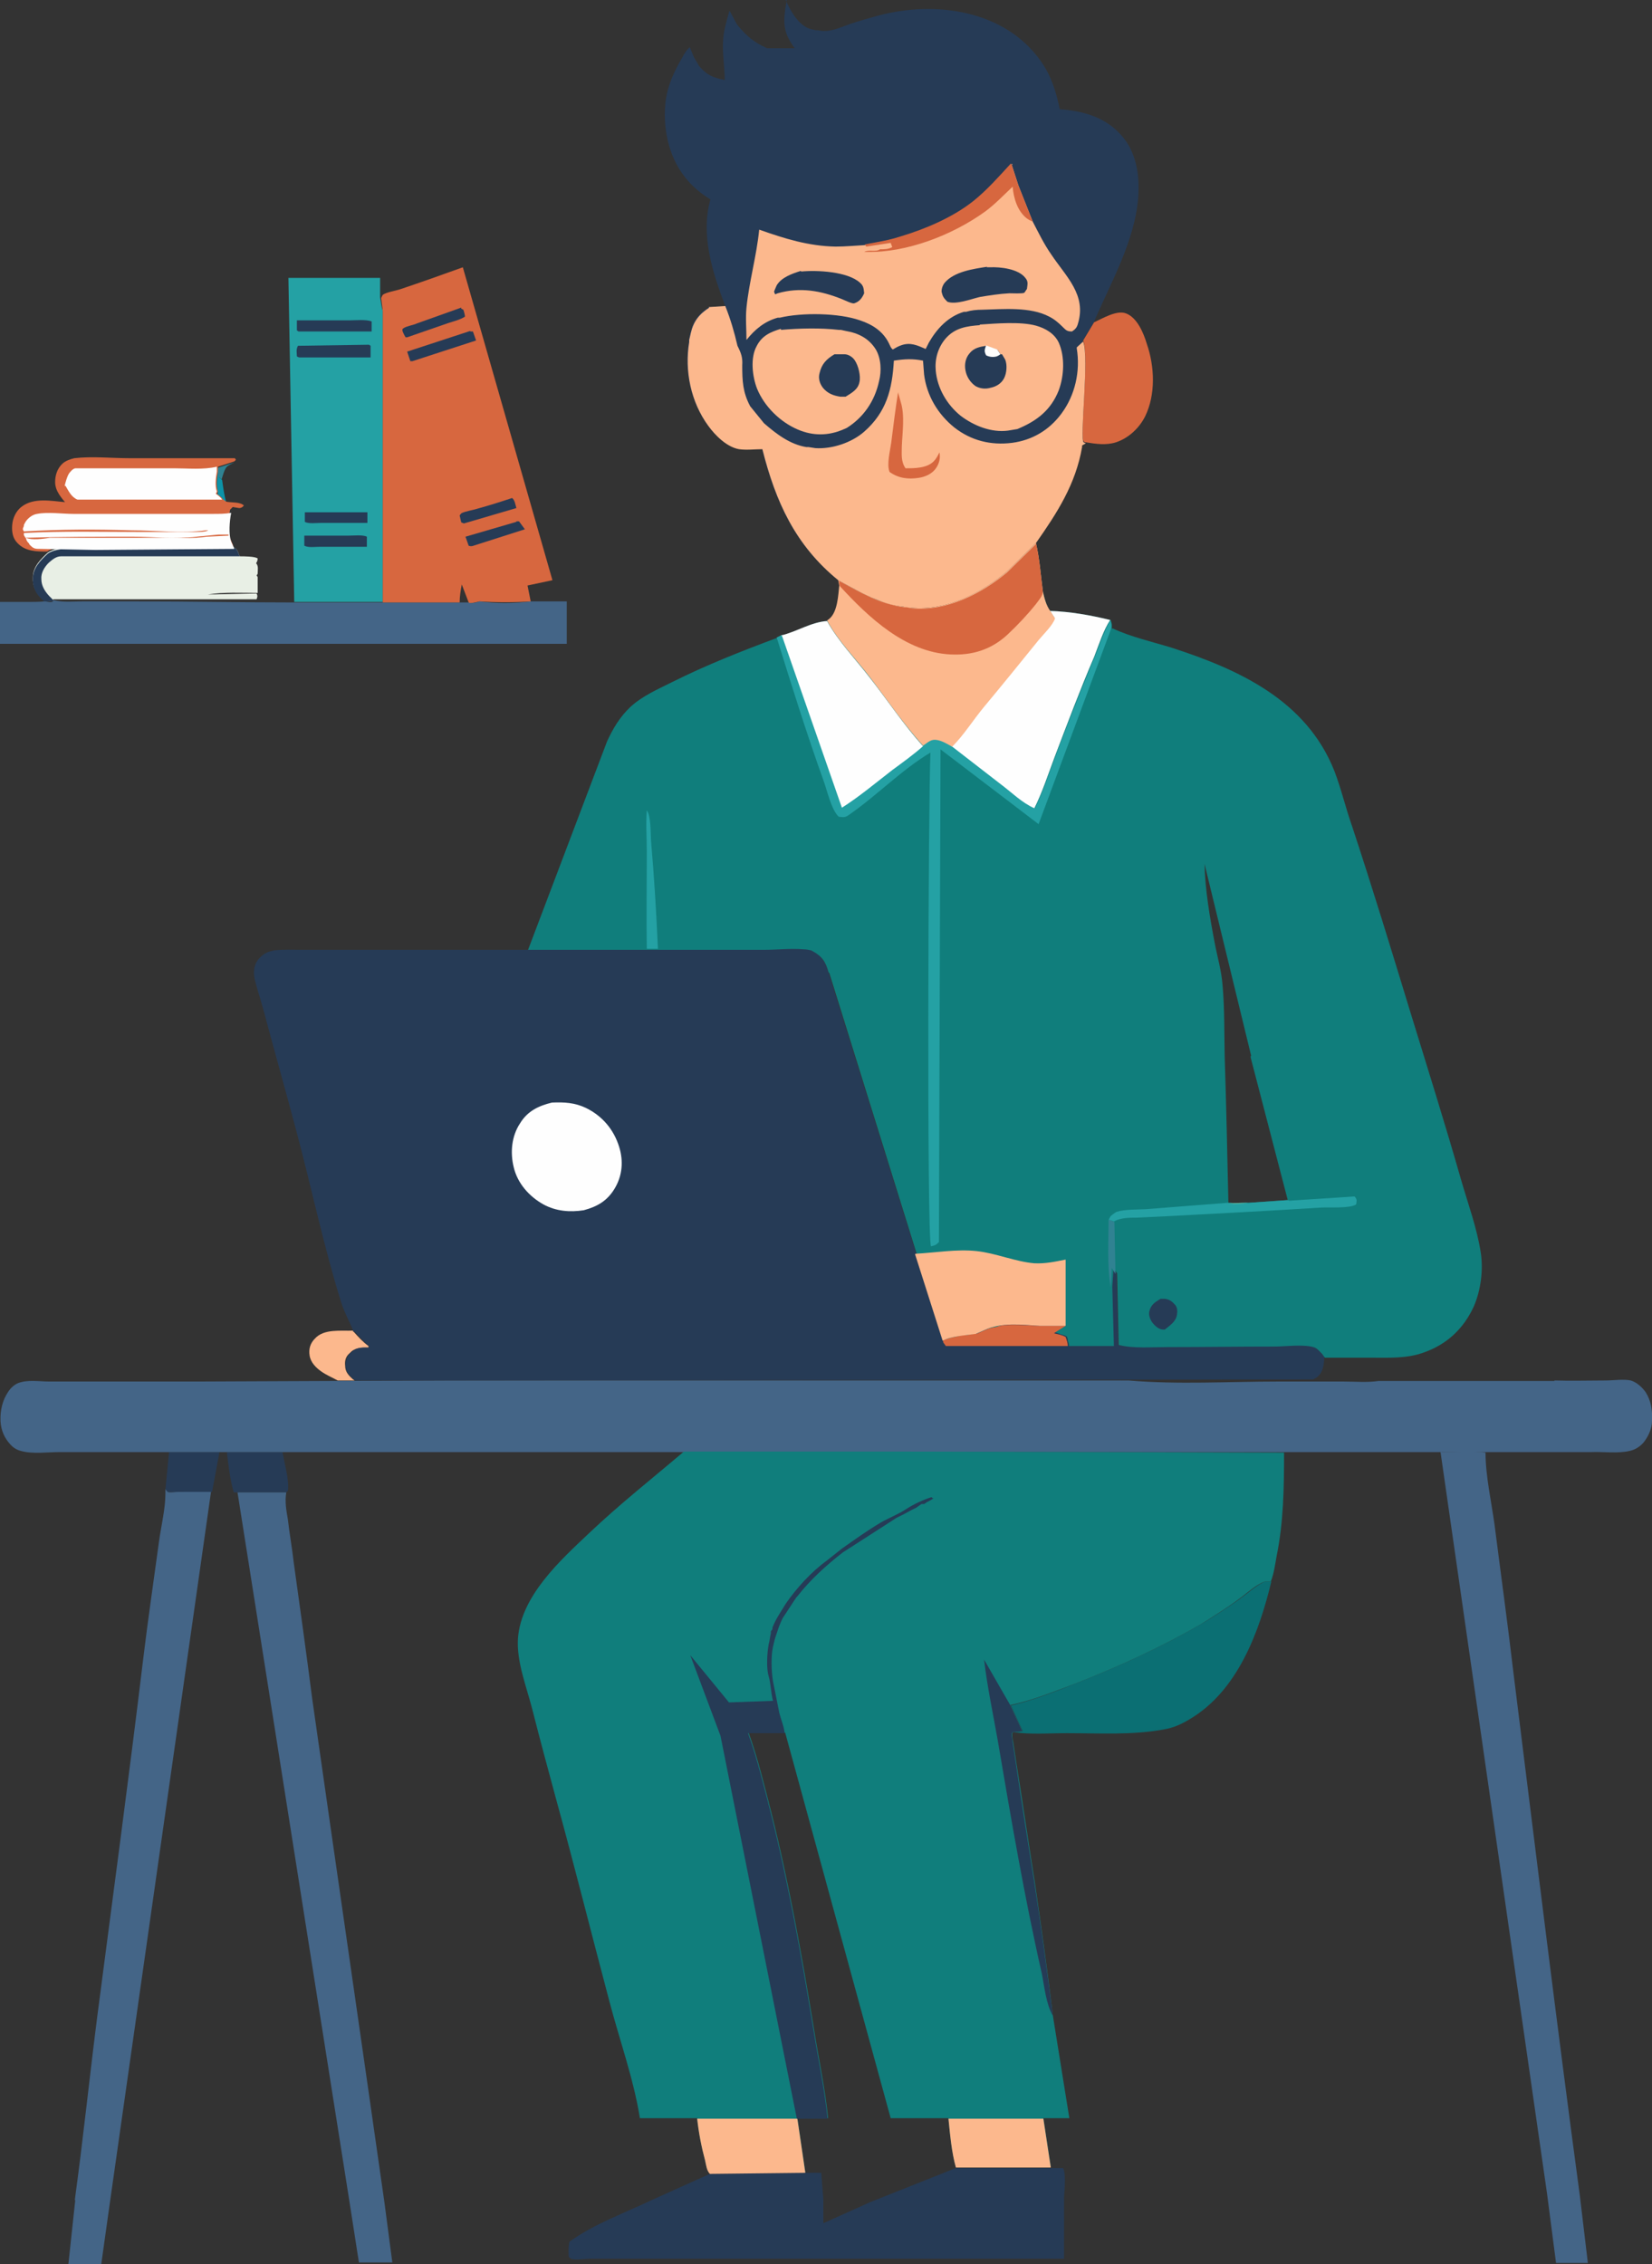
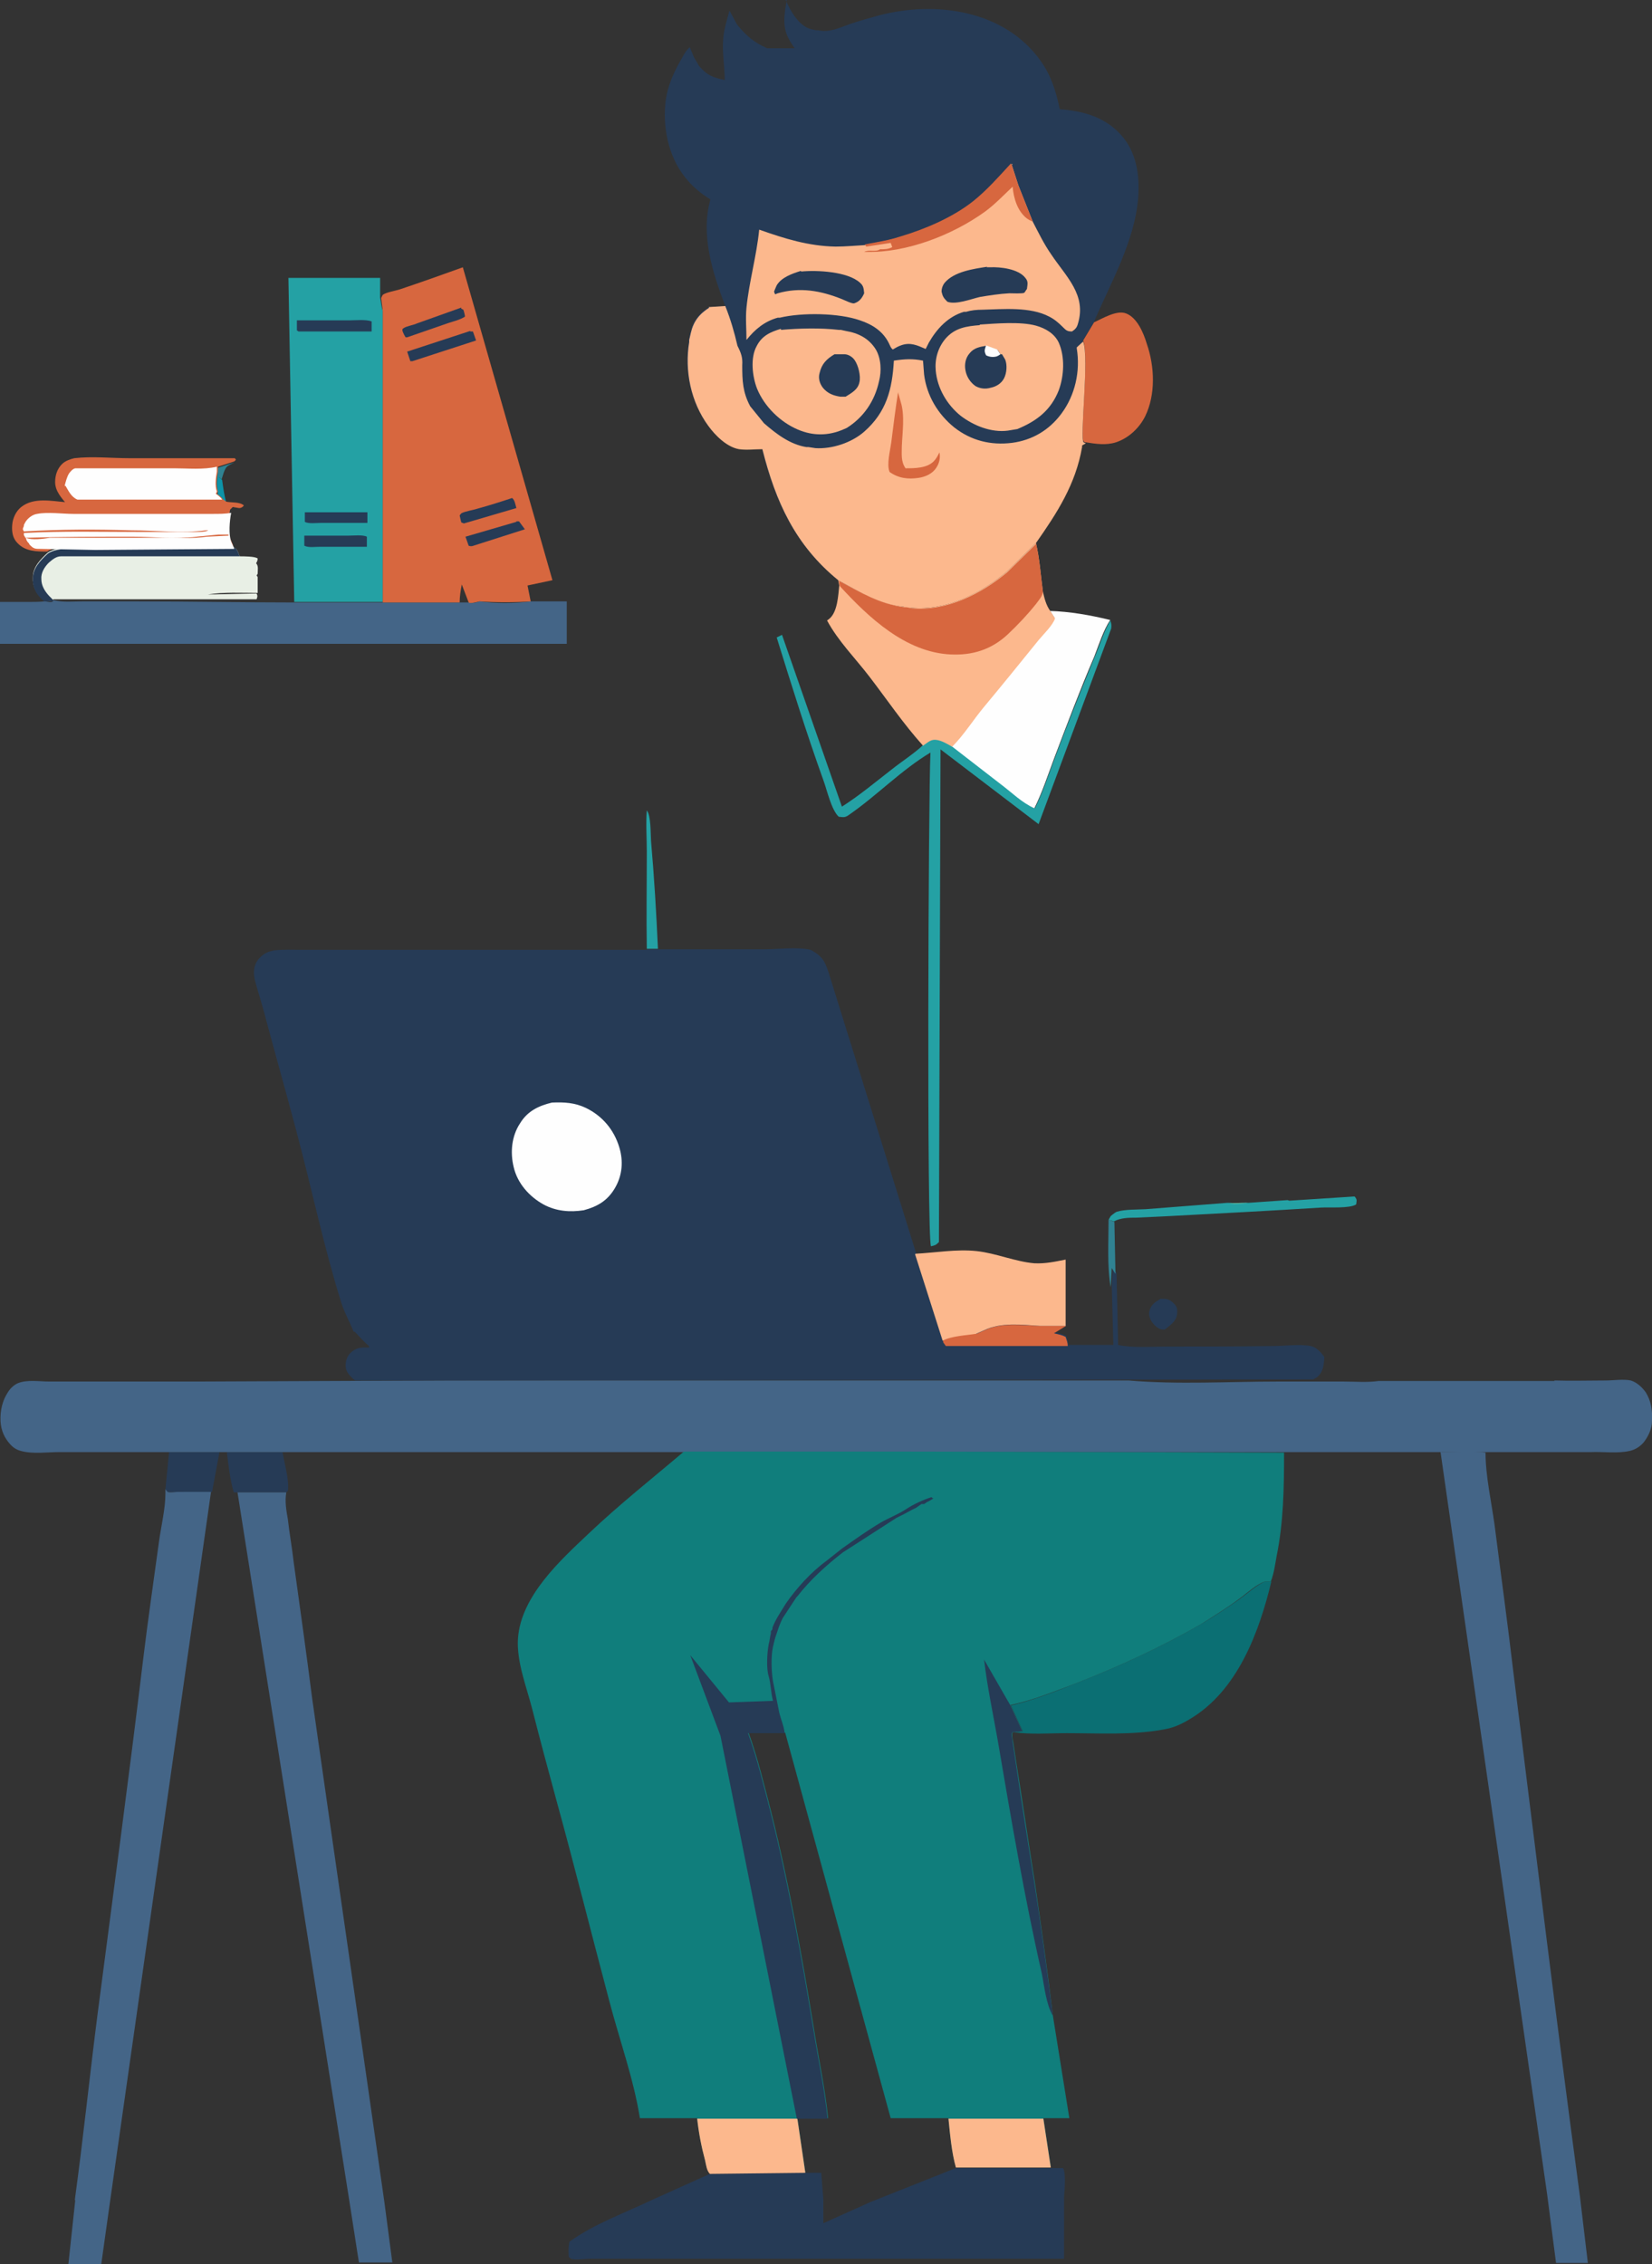
<svg xmlns="http://www.w3.org/2000/svg" id="a" data-name="Layer 1" viewBox="0 0 31.16 42.69">
  <rect x="0" y="0" width="31.16" height="42.69" fill="#333333" stroke="none" />
  <defs>
    <style>
      .b {
        fill: #fefefe;
      }

      .b, .c, .d, .e, .f, .g, .h, .i, .j, .k, .l, .m {
        stroke-width: 0px;
      }

      .c {
        fill: #446587;
      }

      .d {
        fill: #0b6f73;
      }

      .e {
        fill: #e8efe5;
      }

      .f {
        fill: #6ec6a4;
      }

      .g {
        fill: #308292;
      }

      .h {
        fill: #107e7c;
      }

      .i {
        fill: #fcb88d;
      }

      .j {
        fill: #d7673f;
      }

      .k {
        fill: #0d93a8;
      }

      .l {
        fill: #24a1a4;
      }

      .m {
        fill: #263b56;
      }
    </style>
  </defs>
  <path class="g" d="M4.11,8.82l.31-.1s-.11.05-.14.08c-.05.05-.08.18-.1.24l-.06-.05-.02-.09v-.09h0Z" />
  <path class="k" d="M4.11,8.91l.02.09.06.05c.02.15.04.29.08.44l-.06-.04s-.08-.08-.12-.11l.02-.04c-.03-.13-.02-.26,0-.38h0Z" />
-   <path class="i" d="M6.65,25.11h.02c.09.1.17.19.28.27v.03c-.16,0-.26,0-.36.11-.07.06-.09.14-.08.23,0,.12.07.19.15.26l.03.02h-.32c-.11-.06-.21-.1-.31-.17s-.2-.17-.22-.3c-.02-.12.01-.23.1-.32.17-.19.49-.14.72-.15v.02Z" />
  <path class="m" d="M3.18,27.38h.96l-.14.75h-.02c-.21.01-.41,0-.62,0-.05,0-.16.01-.2,0-.02,0-.03-.03-.04-.05l.07-.71h0Z" />
  <path class="m" d="M4.29,27.38h1.04c.03.2.13.53.1.73l-.03.03h-.99c-.07-.23-.1-.51-.13-.75h0Z" />
  <path class="j" d="M20.63,6.08c.16-.07.43-.24.61-.17.21.08.33.37.39.57.15.43.17.96-.03,1.37-.11.22-.31.41-.55.49-.19.06-.38.03-.57,0-.01,0-.03,0-.04-.02-.08-.07.11-1.61-.01-1.9l.21-.35h0Z" />
  <path class="d" d="M19.06,32.16c.42-.1.81-.25,1.21-.41.82-.32,1.63-.69,2.39-1.13.24-.14.48-.3.71-.46.14-.1.34-.28.49-.34h.12c-.23.96-.64,2.06-1.53,2.59-.16.1-.32.17-.5.2-.59.11-1.23.07-1.83.07-.33,0-.68.03-1.01-.02l.18-.02-.22-.48h-.01Z" />
  <path class="e" d="M4.4,10.33h.03c.06.05.06.09.09.16.08,0,.29,0,.34.04q0,.05-.03.09c.05.05.03.13.03.2l-.02.03.02.03v.3c-.31,0-.63-.02-.94.03l.92-.02c.02.05.02.05,0,.11H1.01s-.02.02-.02.02c-.05.03-.1,0-.16,0l-.05-.05c-.1-.09-.17-.23-.16-.38,0-.2.14-.34.28-.47.19-.14.66-.09.89-.09,0,0,2.62-.02,2.62-.02Z" />
  <path class="m" d="M4.4,10.33h.03c.06.05.06.09.09.16H1.54c-.13,0-.27,0-.39,0-.09,0-.16.06-.23.12-.08.08-.15.19-.14.31,0,.12.06.22.14.31l.09.09-.02.02s-.1,0-.16,0l-.05-.05c-.1-.09-.17-.23-.16-.38,0-.2.14-.34.28-.47.19-.14.66-.09.89-.09,0,0,2.62-.02,2.62-.02Z" />
  <path class="j" d="M1.27,9.52c-.11-.13-.23-.26-.23-.43,0-.13.04-.25.13-.34.06-.06.15-.09.23-.11.34-.04.7,0,1.05,0,.66,0,1.32,0,1.98,0l.02.03-.03.03-.31.1v.09c-.02.13-.04.26,0,.38l-.02.04s.09.06.12.11l.06.04h0c.1.02.25,0,.33.07-.02.03-.05.05-.09.05l-.12-.02-.05.05c-.03.16-.05.4,0,.54l.06.14-2.62.02c-.23,0-.7-.05-.89.09-.2,0-.41,0-.56-.16-.09-.09-.11-.21-.1-.34s.07-.26.17-.34c.24-.19.58-.11.85-.09v.02Z" />
  <path class="b" d="M1.22,9.16c.02-.08.04-.16.08-.23.03-.04.07-.09.12-.1h1.86c.26,0,.56.03.81-.03v.09c-.02.13-.04.26,0,.38l-.02.04s.09.06.12.11H1.46c-.12-.05-.17-.17-.23-.27v.02Z" />
  <path class="b" d="M.55,10.25s-.06-.05-.06-.11c.11.05.32.02.45,0h2.11c.27,0,.57.02.85-.02l.41-.02v-.02c-.06,0-.13,0-.19,0l-.41.04c-.39.05-.81,0-1.2,0-.67,0-1.35,0-2.03.02l-.03-.05v-.04c.72-.04,1.44-.02,2.15-.02.24,0,.49,0,.73,0,.12,0,.25,0,.37,0,.07,0,.18,0,.23-.03h-.05c-.45.06-.95,0-1.4,0-.67-.02-1.35-.02-2.03.02-.03-.05-.02-.05,0-.1,0-.03,0-.02.02-.06.04-.08.14-.16.23-.17.2-.04.48,0,.68,0h2.64c.11,0,.23,0,.34-.02-.03.16-.05.4,0,.54l.06.14-2.62.02-1.03-.02c-.11,0-.14,0-.22-.09v-.02Z" />
  <path class="c" d="M27.18,27.38c.27,0,.58-.03.84.01,0,.44.11.92.17,1.36.12.94.25,1.88.36,2.82.41,3.29.81,6.57,1.25,9.84l.15,1.26h-.6l-.17-1.31-2.01-13.99h.02Z" />
  <path class="m" d="M20.07,41.42v1.17h-8.93c-.08,0-.3.03-.37,0,0,0-.02-.02-.04-.03-.01-.1-.01-.19.01-.29.47-.34,1.04-.54,1.56-.79l1.09-.49,1.8-.02h.3l.04.5v.45l.89-.4,1.61-.64h2.02c.06.09.03.42.02.55h0Z" />
  <path class="c" d="M1.41,41.49c.16-1.17.28-2.34.43-3.51.29-2.23.59-4.45.86-6.69.09-.75.2-1.49.3-2.23.04-.29.12-.61.12-.9v-.08s.03.04.04.05c.04.02.15,0,.2,0h.62l-1.9,13.35-.17,1.21h-.62l.13-1.21h0Z" />
  <path class="c" d="M4.48,28.14h.92c-.03.17,0,.34.03.51.03.27.08.54.11.81.12.86.24,1.72.35,2.58.45,3.16.91,6.32,1.36,9.48l.15,1.14h-.63l-.19-1.22s-2.1-13.3-2.1-13.3Z" />
  <path class="c" d="M10.69,11.34v.8H0v-.79h.52c.1,0,.22,0,.32-.01.06,0,.11.03.16,0v-.02h.03c.16.04.36.02.52.02h1.03c.99,0,1.99.02,2.98.02h3.28s.03.01.04.01c.05,0,.11-.01.16-.03h.01c.3.04.64.04.96,0h.68Z" />
  <path class="l" d="M5.44,5.24h1.73v.37c.02.09.02.17.05.25v5.49h-1.67l-.11-6.11h0Z" />
  <path class="m" d="M5.74,10.1h.83c.1,0,.27-.02.35.02v.19h-.89c-.09,0-.21.02-.29-.02v-.18h0Z" />
  <path class="m" d="M5.75,9.66h1.18v.2h-.88c-.08,0-.23.02-.3-.02v-.18h0Z" />
  <path class="m" d="M5.59,6.04h1.01c.11,0,.3-.02.41.02v.19h-1.35s-.03,0-.03,0l-.03-.02s0-.19,0-.19Z" />
-   <path class="m" d="M6.96,6.5l.03.02v.22h-1.34s-.02,0-.05-.02c0-.06-.02-.13.02-.2l1.35-.02Z" />
  <path class="j" d="M9.95,11.04l.06.3c-.31.02-.65.02-.96,0h-.01s-.11.03-.16.03c-.01,0-.03,0-.04-.01l-.13-.34c-.02.11-.04.22-.04.34h-1.45v-5.49c-.01-.08-.02-.16-.03-.25h0s.02-.05.03-.06c.06-.05.26-.08.34-.11.39-.13.78-.27,1.17-.41l1.69,5.9-.47.1Z" />
  <path class="m" d="M9.74,9.83h.05l.11.15-.97.31s-.04.02-.09,0l-.06-.17s.96-.28.96-.28Z" />
  <path class="m" d="M9.66,9.39c.05.04.06.12.08.19l-.99.29-.05-.02-.03-.13s.02-.03.03-.04c.07-.04.22-.06.31-.09.22-.06.44-.13.65-.2h0Z" />
  <path class="m" d="M8.7,5.82l.04.02s.03.09.03.13c-.09.06-.22.09-.31.12-.26.09-.52.18-.78.27h-.03s-.05-.08-.06-.13c0-.02,0-.03.02-.04.05-.04.19-.06.25-.09.28-.1.56-.2.84-.3Z" />
  <path class="m" d="M8.87,6.25h.05l.06.17-1.2.39h-.04l-.06-.18,1.19-.39h0Z" />
  <path class="c" d="M29.32,26.03c.32.01.64,0,.96,0,.15,0,.34-.03.48,0,.1.03.2.11.28.22.1.16.13.33.12.54,0,.16-.08.31-.16.41-.08.09-.17.14-.27.16-.23.05-.49.01-.72.02H1.12c-.23,0-.5.04-.72-.02-.08-.02-.15-.06-.21-.13-.1-.11-.17-.25-.18-.43-.01-.21.04-.4.14-.55.05-.08.12-.14.19-.17.18-.07.4-.03.59-.03h2.79l4.73-.02h12.84c.93.08,1.89.02,2.81.02h1.24c.22,0,.45.02.66-.01h3.32Z" />
  <path class="m" d="M14.82,0c.08.19.22.44.42.53.05.02.1.03.15.04h.04c.22.05.41-.05.61-.12.18-.06.36-.11.54-.16,1.07-.28,2.37-.1,3.05.86.2.28.29.58.36.91.44.03.86.15,1.16.49.28.31.35.75.32,1.16-.06.83-.52,1.62-.84,2.37l-.21.35c.12.29-.07,1.83.01,1.9.01.01.03.01.04.02l-.07.04v.03c-.12.7-.47,1.24-.87,1.81l-.55.54c-.49.41-1.14.74-1.8.68h-.1l-.04-.02c-.48-.05-.83-.28-1.24-.5-.81-.66-1.18-1.48-1.43-2.47-.14,0-.3.02-.44,0-.23-.04-.45-.26-.58-.44-.33-.45-.45-1.04-.36-1.58v-.04l.03-.13c.05-.22.16-.36.35-.48l.31-.02c-.24-.63-.47-1.34-.28-2.01-.18-.11-.35-.25-.48-.42-.32-.4-.43-.97-.36-1.47.04-.27.16-.53.3-.77.04-.07.08-.15.15-.21l.08.19.1.17c.16.18.26.21.48.26,0-.26-.05-.51-.03-.76.01-.18.07-.37.12-.55l.14.26c.17.21.32.34.57.45h.52c-.19-.26-.22-.42-.18-.73l.03-.18h-.02Z" />
  <path class="i" d="M14.73,6.22c.35-.03.75-.04,1.09,0h.04l.09.02c.24.04.44.14.57.35.1.17.11.41.06.6-.08.37-.29.68-.61.88l-.07.03c-.28.12-.57.12-.85,0-.33-.14-.63-.43-.77-.77-.09-.23-.13-.58-.01-.8.1-.2.26-.27.46-.33v.02Z" />
  <path class="m" d="M15.74,6.68h.19c.07,0,.15.05.19.11.07.1.12.3.09.42-.03.14-.15.2-.26.27h-.1c-.13-.02-.24-.06-.33-.17-.06-.08-.09-.18-.06-.28.04-.17.13-.26.28-.35Z" />
  <path class="i" d="M18.48,6.12c.3-.02.77-.06,1.06.02.18.05.35.15.43.32.12.27.1.63,0,.9-.15.38-.42.58-.78.73l-.18.03c-.31.04-.64-.09-.89-.28-.26-.21-.44-.52-.47-.85-.02-.22.04-.43.18-.6.18-.21.4-.24.66-.26h-.01Z" />
  <path class="m" d="M18.87,6.68h.03l.06.1c.04.1.03.25-.02.35-.05.1-.15.16-.25.18-.1.03-.2.02-.29-.03-.1-.07-.17-.18-.19-.3-.02-.11,0-.23.08-.32.08-.1.19-.12.31-.14l.22.08.06.09h0Z" />
  <path class="b" d="M18.59,6.51l.22.08.06.09s-.04.03-.07.04c-.07.02-.14.01-.2-.02-.04-.08-.03-.1,0-.19h0Z" />
  <path class="i" d="M19.08,3.1l.13.4.27.68c.11.21.21.42.35.62.28.42.67.76.5,1.31-.02.07-.05.1-.11.14-.09,0-.11-.02-.17-.08-.08-.08-.16-.15-.26-.2-.36-.19-.87-.14-1.26-.13-.11,0-.21.01-.31.04h-.04c-.3.09-.51.32-.66.58l-.06.12c-.16-.07-.29-.13-.46-.07-.06.02-.11.05-.16.08-.04-.03-.05-.07-.07-.11-.11-.23-.31-.36-.55-.44-.4-.14-1.09-.15-1.51-.05h-.04c-.25.07-.43.22-.59.42,0-.2-.02-.41,0-.61.05-.49.19-.97.24-1.47.48.17.93.31,1.44.32.19,0,.39-.02.58-.03.05-.03.15-.03.21-.04.16-.03.31-.06.46-.11.47-.14.99-.36,1.38-.67.26-.21.48-.46.71-.71h-.02Z" />
  <path class="m" d="M15.11,5.12c.3-.03.88,0,1.11.21.07.06.07.11.08.2-.04.09-.09.16-.19.19-.04.01-.18-.06-.23-.08-.4-.16-.79-.23-1.21-.11l-.05.02-.02-.05s.03-.08.05-.12c.09-.15.29-.22.45-.27h.01Z" />
  <path class="m" d="M18.61,5.04h.06c.2-.01.54.03.67.2.06.07.04.12.03.21-.02.02-.03.05-.05.07-.03.02-.23.01-.28.01-.19.01-.38.04-.56.07-.17.04-.45.15-.61.09-.07-.07-.09-.1-.11-.19,0-.06.02-.12.06-.17.18-.21.54-.26.8-.3h0Z" />
  <path class="j" d="M19.08,3.1l.13.4.27.68s-.07-.03-.11-.06c-.18-.14-.25-.38-.27-.6-.17.16-.33.33-.52.47-.61.44-1.48.78-2.24.76h-.04c.1-.05.21.01.3-.05.09,0,.15,0,.23-.04l-.03-.08-.46.07-.03-.04s.15-.03.21-.04c.16-.03.31-.06.46-.11.47-.14.99-.36,1.38-.67.26-.21.48-.46.71-.71v.02Z" />
  <path class="i" d="M13.37,5.79l.31-.02c.1.25.17.49.23.75.07.14.1.22.09.37,0,.29.01.51.15.77l.26.32c.23.2.49.4.8.45h.04l.13.02c.31.02.68-.1.92-.31.42-.37.53-.8.56-1.34.2-.03.35-.04.55,0l.02.26c.05.4.26.75.57,1,.32.25.69.34,1.09.29.38-.05.7-.24.93-.55.26-.35.36-.8.29-1.23v-.02l.12-.11c.12.29-.07,1.83.01,1.9.01.01.03.01.04.02l-.07.04v.03c-.12.7-.47,1.24-.87,1.81l-.55.54c-.49.41-1.14.74-1.8.68h-.1l-.04-.02c-.48-.05-.83-.28-1.24-.5-.81-.66-1.18-1.48-1.43-2.47-.14,0-.3.02-.44,0-.23-.04-.45-.26-.58-.44-.33-.45-.45-1.04-.36-1.58v-.04l.03-.13c.05-.22.16-.36.35-.48h-.01Z" />
  <path class="j" d="M16.94,7.4l.05.18c.08.25.03.58.02.84,0,.14-.02.28.07.41.17,0,.4,0,.53-.13.05-.05.08-.11.11-.17.02.1,0,.2-.06.29-.07.11-.2.17-.33.19-.2.03-.38.01-.55-.11-.06-.14.01-.4.03-.55.04-.32.08-.64.13-.96h0Z" />
  <path class="m" d="M12.2,17.9h2.21c.27,0,.62-.05.88.01.21.11.27.21.34.43l1.65,5.29.52,1.63c.17-.09.44-.1.63-.13l.16-.07c.31-.15.7-.09,1.04-.08h.49l-.23.14c.08.02.15.03.22.07.02.06.04.11.04.17h.85l-.03-1.11.02-.36.07.11.03,1.36c.28.06.62.03.91.03.67,0,1.34,0,2.01-.01.22,0,.5-.04.71,0,.11.02.2.12.26.21-.01.15-.02.28-.14.38t-.07.04l-18.07.02-.03-.02c-.08-.08-.15-.14-.15-.26,0-.09.02-.16.08-.23.11-.11.21-.12.36-.11v-.03c-.1-.08-.18-.18-.27-.27h-.02c-.08-.2-.18-.37-.24-.57-.33-1.06-.56-2.17-.85-3.25-.18-.68-.37-1.35-.55-2.02-.05-.2-.11-.4-.17-.6-.03-.11-.07-.22-.07-.33,0-.12.04-.22.13-.3.07-.07.15-.1.25-.12.18-.02.37-.01.55-.01h6.49-.01Z" />
  <path class="j" d="M18.42,25.15l.16-.07c.31-.15.7-.09,1.04-.08h.49l-.23.14c.08.02.15.03.22.07.02.06.04.11.04.17h-2.3l-.05-.07v-.04c.17-.09.43-.1.62-.13h0Z" />
  <path class="b" d="M10.41,20.79c.23-.01.43,0,.64.1.31.15.53.41.63.74.08.26.06.53-.08.77s-.33.35-.59.42c-.26.04-.52.02-.76-.11-.27-.15-.49-.4-.56-.7-.07-.28-.04-.59.12-.83.14-.23.35-.33.6-.39Z" />
  <path class="h" d="M24.22,27.4c0,.65-.01,1.3-.14,1.94-.03.16-.05.33-.11.48-.02,0-.09,0-.11,0-.16.05-.35.23-.49.33-.23.17-.47.32-.71.47-.76.44-1.57.81-2.39,1.13-.4.15-.79.31-1.21.4l.22.48-.17.03s-.02.02-.02.04.01.11.02.14c.02.13.04.26.06.4.12.75.23,1.51.35,2.26.12.83.24,1.67.34,2.51l.31,1.93h-.49l.14.92h-1.79c-.08-.28-.11-.62-.14-.92h-1.09l-1.99-7.27h-.69c.18.5.3,1.01.43,1.51.33,1.32.57,2.66.79,4,.09.58.22,1.17.28,1.76h-.58l.15,1.02-1.8.02c-.06-.06-.07-.16-.09-.25-.07-.26-.12-.52-.15-.79h-1.08c-.12-.75-.39-1.49-.58-2.22-.34-1.28-.66-2.56-1.01-3.83-.15-.55-.3-1.11-.44-1.66-.11-.43-.3-.9-.27-1.34.06-.8.8-1.47,1.34-1.98.58-.55,1.19-1.03,1.79-1.54h4.11s7.21.02,7.21.02Z" />
  <path class="m" d="M18.56,31.29l.5.87.22.48-.18.02s-.02.03-.02.04c0,.02.02.11.02.14.02.13.04.27.06.4.11.75.23,1.51.35,2.26.13.83.24,1.67.35,2.51-.13-.22-.16-.55-.21-.8-.33-1.45-.58-2.92-.83-4.39-.09-.51-.2-1.02-.26-1.54h0Z" />
  <path class="i" d="M19.82,40.87h-1.79c-.08-.28-.11-.62-.14-.92h1.79l.14.92Z" />
  <path class="i" d="M15.19,40.97l-1.8.02c-.06-.06-.07-.16-.09-.25-.07-.26-.12-.52-.15-.79h1.89l.15,1.02Z" />
  <path class="m" d="M17.61,28.25s-.07.05-.12.07l-.06.04h-.05s-.07.05-.1.07c-.11.05-.22.12-.33.17l-.04.02-1.01.65c-.31.24-.62.52-.86.83l-.02.02-.23.35c-.05.07-.07.14-.1.21l-.04.12c-.03.08-.05.16-.07.25-.04.18-.03.47,0,.65.04.2.08.4.12.6.03.12.09.26.1.38h-.69c.18.5.3,1.01.43,1.51.33,1.32.57,2.66.79,4,.09.58.22,1.17.28,1.76h-.58l-1.44-7.22-.57-1.52.73.89.83-.03c-.04-.15-.04-.32-.08-.46-.05-.15-.03-.46,0-.61.02-.07.02-.13.04-.2v-.04l.03-.04v-.03c.06-.16.16-.3.25-.45.2-.29.48-.6.77-.81l.29-.23c.24-.17.48-.34.73-.49.16-.09.34-.16.49-.26.14-.09.31-.17.47-.22l.02.02h.02Z" />
  <path class="h" d="M19.55,10.25h-.01s.01,0,.01,0Z" />
-   <path class="h" d="M27.93,23.62c-.07-.46-.24-.92-.37-1.37-.3-1.05-.63-2.1-.95-3.14-.36-1.18-.72-2.36-1.11-3.54-.12-.34-.2-.69-.33-1.03-.53-1.34-1.81-1.92-3.08-2.33-.36-.11-.76-.2-1.1-.36h-.02c.01-.07,0-.1-.02-.16h-.01c-.37-.09-.75-.16-1.13-.17h-.01c-.07-.12-.1-.24-.13-.37-.04-.29-.06-.6-.13-.89l-.54.53c-.49.41-1.15.74-1.8.68h-.05s-.05-.02-.05-.02h-.04c-.12-.02-.23-.04-.33-.07t-.01-.01h-.02c-.1-.04-.19-.08-.28-.11-.01,0-.01-.01-.01-.01-.03-.01-.06-.02-.09-.04-.05-.02-.09-.04-.14-.07-.02-.01-.05-.02-.07-.04h-.01s-.09-.05-.13-.07c-.05-.02-.1-.05-.15-.08l.02.1c-.02.18-.03.5-.19.63l-.04.03h-.01c-.3.02-.56.2-.85.27h-.01l-.09.05c-.67.25-1.33.51-1.97.83-.28.14-.56.26-.79.47-.2.19-.33.41-.44.65l-1.49,3.93h4.46c.22,0,.5-.03.73-.01.06,0,.1.01.15.02.21.11.27.21.33.42h.01s1.65,5.3,1.65,5.3l.52,1.62h0s.07-.02.11-.03c.01-.01.02-.01.03-.01.05-.01.09-.02.14-.03.01,0,.02-.01.03-.01.1,0,.2-.02.29-.04h.02l.14-.06c.06-.03.14-.05.22-.06.07-.02.13-.05.2-.05.15-.01.31-.01.46,0,.07.01.13.02.19.02h.49-.02s-.01.01-.01.01l-.19.12h-.01s.08.03.11.04c.04.01.08.02.11.04.01.02.02.05.02.07,0,.03.02.05.02.09v.02h.85l-.03-1.12.02-.3v-.05l.04.05h0s.02.04.02.04h.01s.03,1.36.03,1.36h0c.28.07.62.04.91.04.67,0,1.34-.01,2.01-.01.21,0,.5-.04.71,0,.06.01.1.03.14.07l.06.06s.04.05.05.07c.01,0,.01.01.01.01h.86c.34,0,.69.02,1.01-.1.43-.15.75-.45.94-.87.13-.3.18-.68.13-1.01ZM23.6,19.91h-.01v.03s.7,2.69.7,2.69h-.02l-.72.05h-.03c-.11,0-.24.01-.35,0-.02-.92-.04-1.84-.07-2.76-.01-.45,0-.9-.04-1.34-.02-.28-.1-.54-.15-.81-.09-.47-.18-1-.19-1.48l.88,3.62Z" />
  <path class="g" d="M20.92,23l.1.04.02.98-.07-.11-.02.36c-.07-.39-.04-.87-.04-1.27h.01Z" />
  <path class="m" d="M21.88,24.49h.09c.09.01.14.05.2.12.04.05.04.12.03.18-.02.13-.13.2-.23.28h-.03c-.08,0-.16-.07-.21-.14-.04-.06-.07-.14-.05-.21.03-.12.11-.17.21-.23h-.01Z" />
  <path class="l" d="M12.2,17.9c-.01-.61,0-1.23,0-1.84,0-.25-.02-.53,0-.78.08.1.07.44.08.58.06.68.1,1.36.13,2.03h-.21Z" />
  <path class="l" d="M25.58,22.71c-.12.08-.51.05-.67.06-.95.06-1.9.11-2.85.16-.21.01-.42.02-.63.03-.13,0-.29,0-.42.07l-.09-.03h-.01s.04-.07.04-.07c0,0,.07-.06.11-.08.16-.05.38-.04.55-.05.51-.04,1.03-.08,1.54-.12h.02c.11.01.24,0,.35,0h.03l.72-.05h.02s.03.01.03.01l1.23-.08c.05.06.04.07.03.15Z" />
  <path class="m" d="M23.6,19.91h0v.03-.03s0,0,0,0Z" />
  <path class="f" d="M23.52,22.68h.03c-.12.01-.25.03-.37.01h-.01c.11,0,.24-.01.35-.01Z" />
  <path class="f" d="M23.6,19.91h0v.03-.03s0,0,0,0Z" />
  <path class="i" d="M17.27,23.64c.38-.02.77-.09,1.15-.05.37.04.73.2,1.09.23.21.01.39-.03.59-.07v1.25h-.49c-.33-.02-.73-.07-1.04.08l-.16.07c-.19.03-.46.04-.63.13l-.52-1.63h0Z" />
  <path class="l" d="M20.94,11.69c.02.06.03.09.02.16l-1.37,3.69-1.85-1.41-.03,9.29c-.06.06-.07.06-.15.08-.08-.18-.05-8.47-.01-9.31-.55.33-1.01.81-1.53,1.17-.08.06-.11.05-.2.04-.14-.13-.22-.5-.29-.69-.32-.89-.6-1.79-.88-2.69l.1-.05,1.13,3.24c.33-.21.64-.47.95-.71.19-.15.41-.29.58-.45.07-.06.14-.13.24-.11.11.01.22.08.31.13.32.23.62.47.93.72.2.15.4.35.63.45.15-.3.26-.64.38-.96.24-.64.49-1.27.75-1.9.1-.23.17-.48.3-.69h0Z" />
-   <path class="b" d="M14.74,11.98c.29-.07.56-.25.86-.27.21.38.53.71.8,1.06.34.43.64.89,1.01,1.3-.18.16-.39.31-.58.45-.31.24-.62.5-.95.71l-1.13-3.24h-.01Z" />
  <path class="b" d="M19.8,11.52c.38.01.77.08,1.14.17-.13.2-.21.46-.3.69-.27.63-.51,1.27-.75,1.9-.12.32-.23.66-.38.96-.23-.1-.43-.3-.63-.45-.31-.24-.62-.48-.93-.72.22-.22.41-.51.6-.75.34-.42.69-.84,1.03-1.26.09-.11.27-.28.31-.41l-.09-.14h0Z" />
  <path class="i" d="M19.54,10.24c.07.3.09.61.13.91.03.13.06.26.14.37l.09.14c-.04.13-.22.3-.31.41-.34.42-.68.84-1.03,1.26-.2.24-.38.53-.6.75-.09-.05-.2-.12-.31-.13-.1-.01-.16.06-.24.11-.37-.41-.68-.87-1.01-1.3-.26-.34-.59-.67-.8-1.06l.04-.03c.16-.13.17-.45.19-.63l-.02-.1c.41.22.77.44,1.24.5h.04l.1.02c.65.06,1.31-.27,1.8-.68l.55-.54Z" />
  <path class="j" d="M19.54,10.24c.07.3.09.61.13.91,0,.09-.08.17-.13.24-.16.2-.34.39-.53.57-.31.29-.67.4-1.08.38-.85-.04-1.55-.7-2.09-1.29l-.02-.1c.41.22.77.44,1.24.5h.04l.1.02c.65.06,1.31-.27,1.8-.68l.55-.54h0Z" />
</svg>